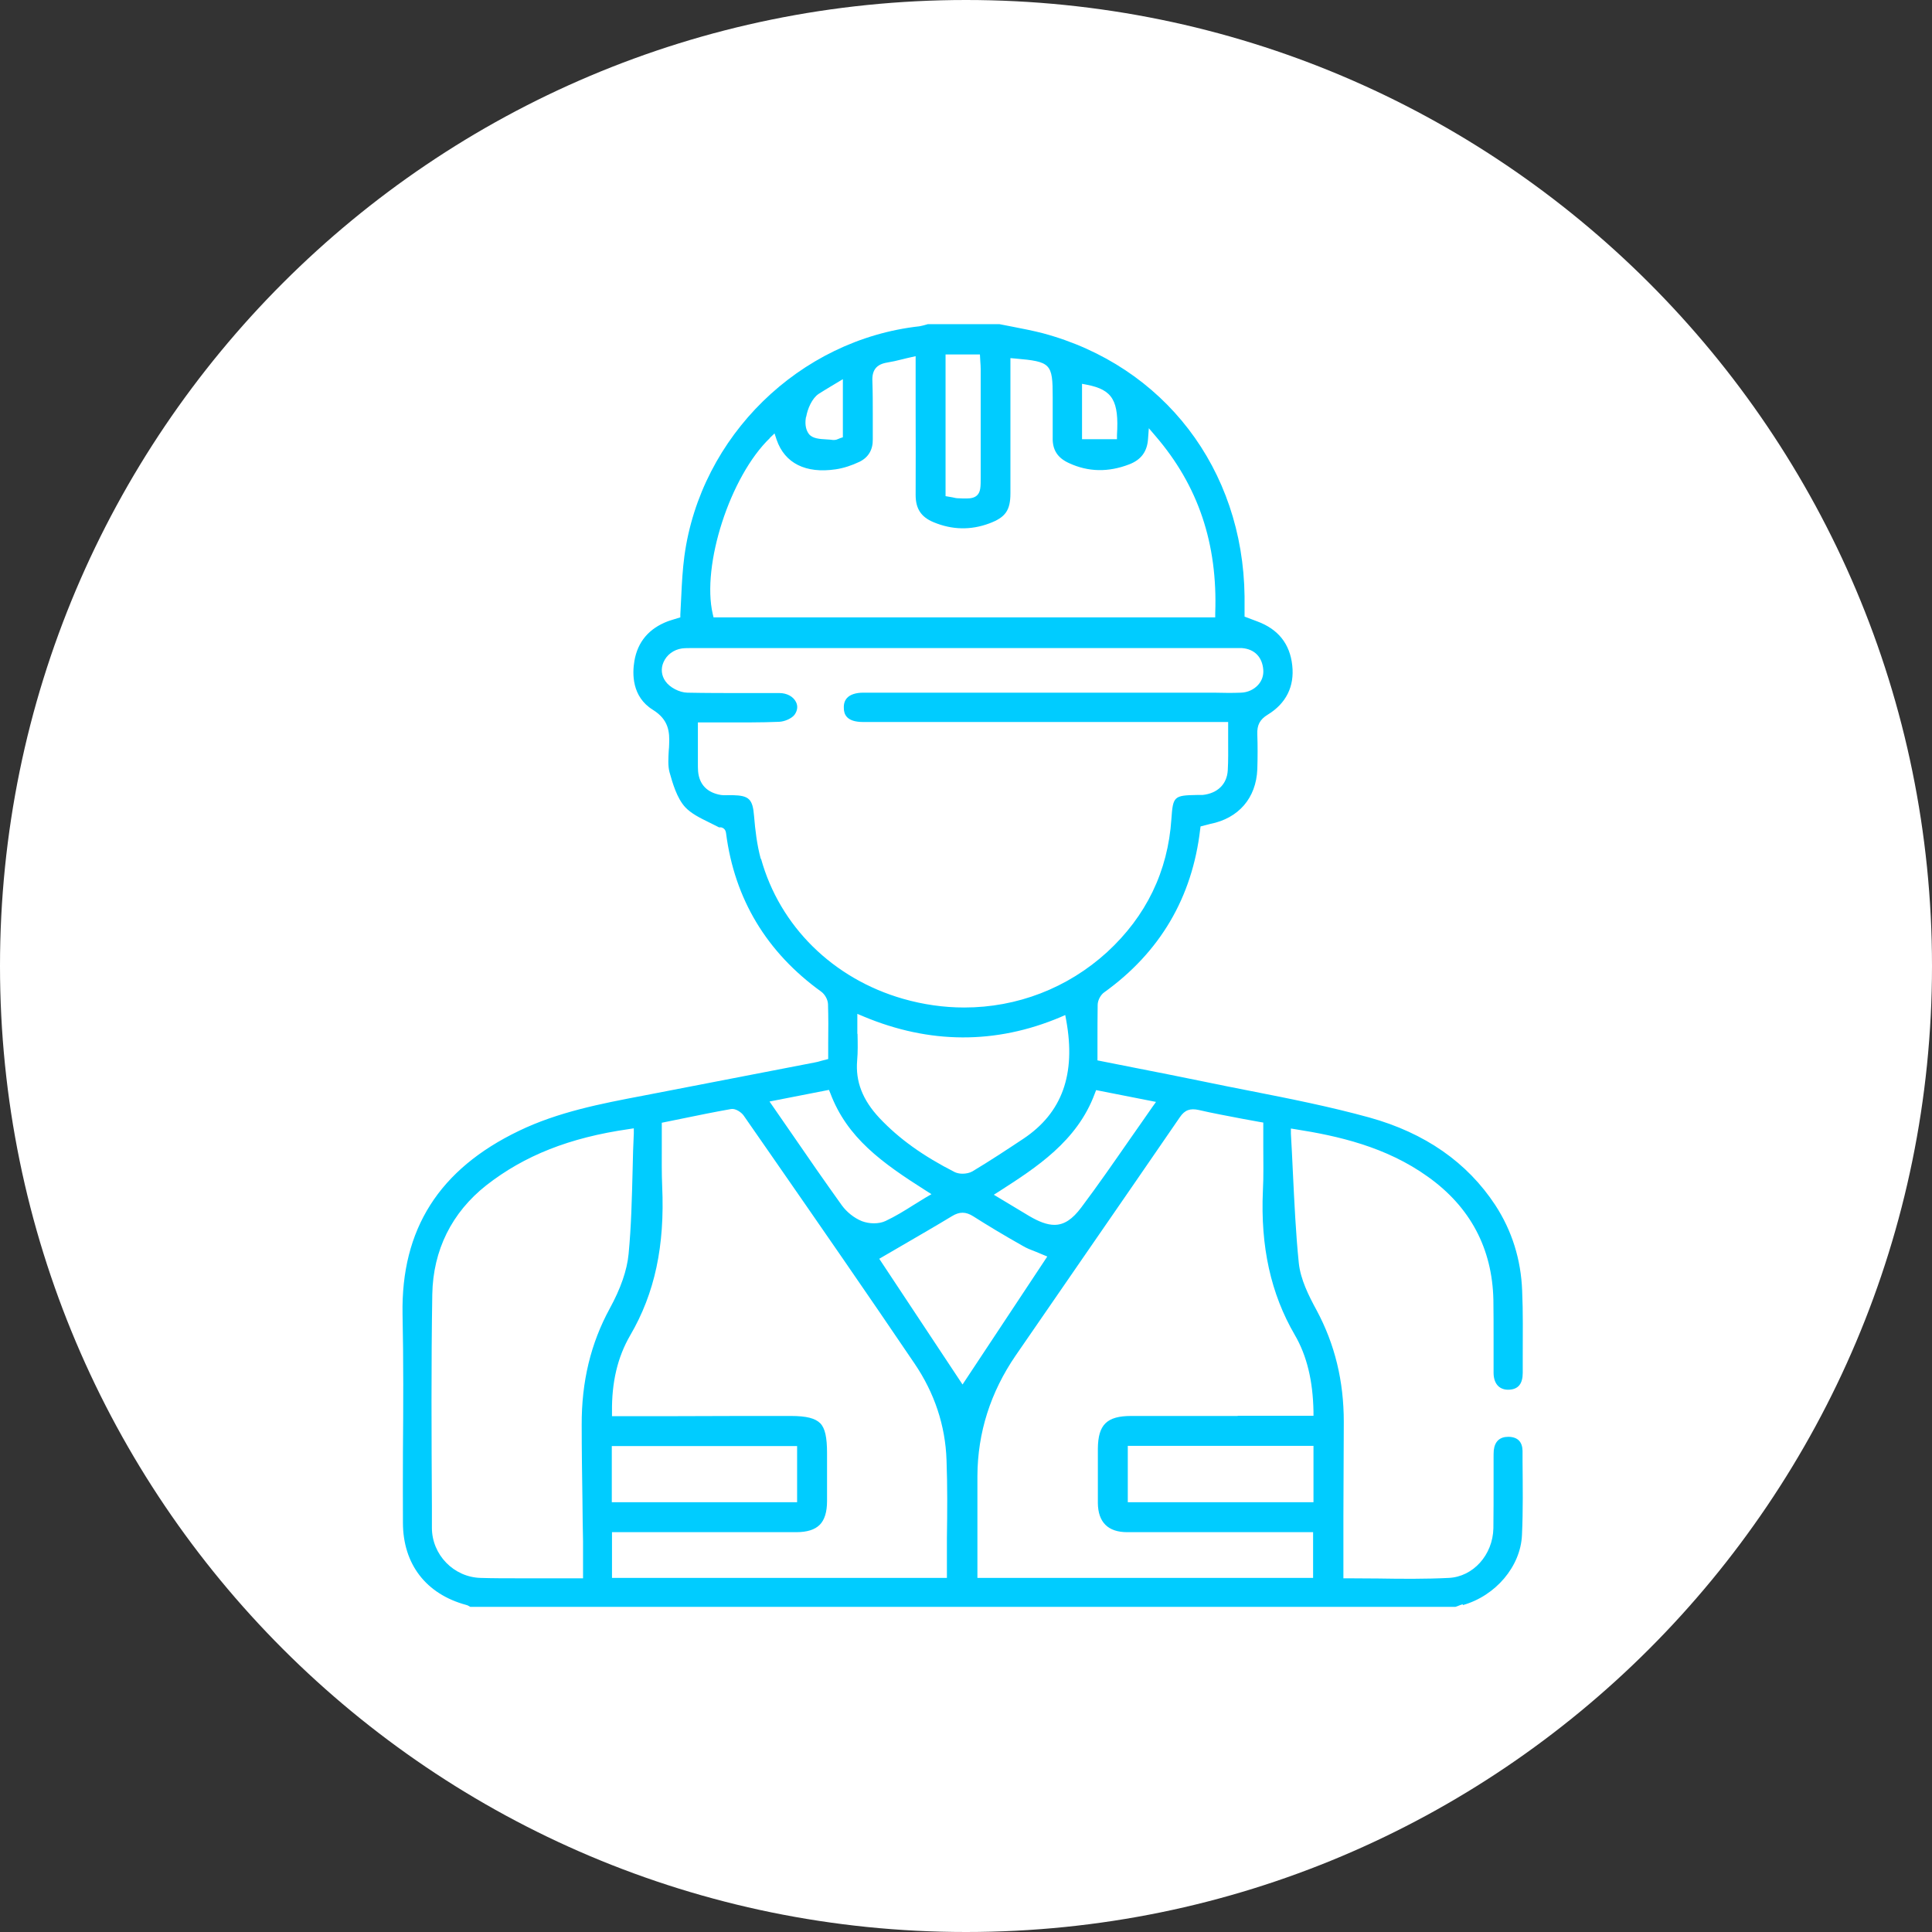
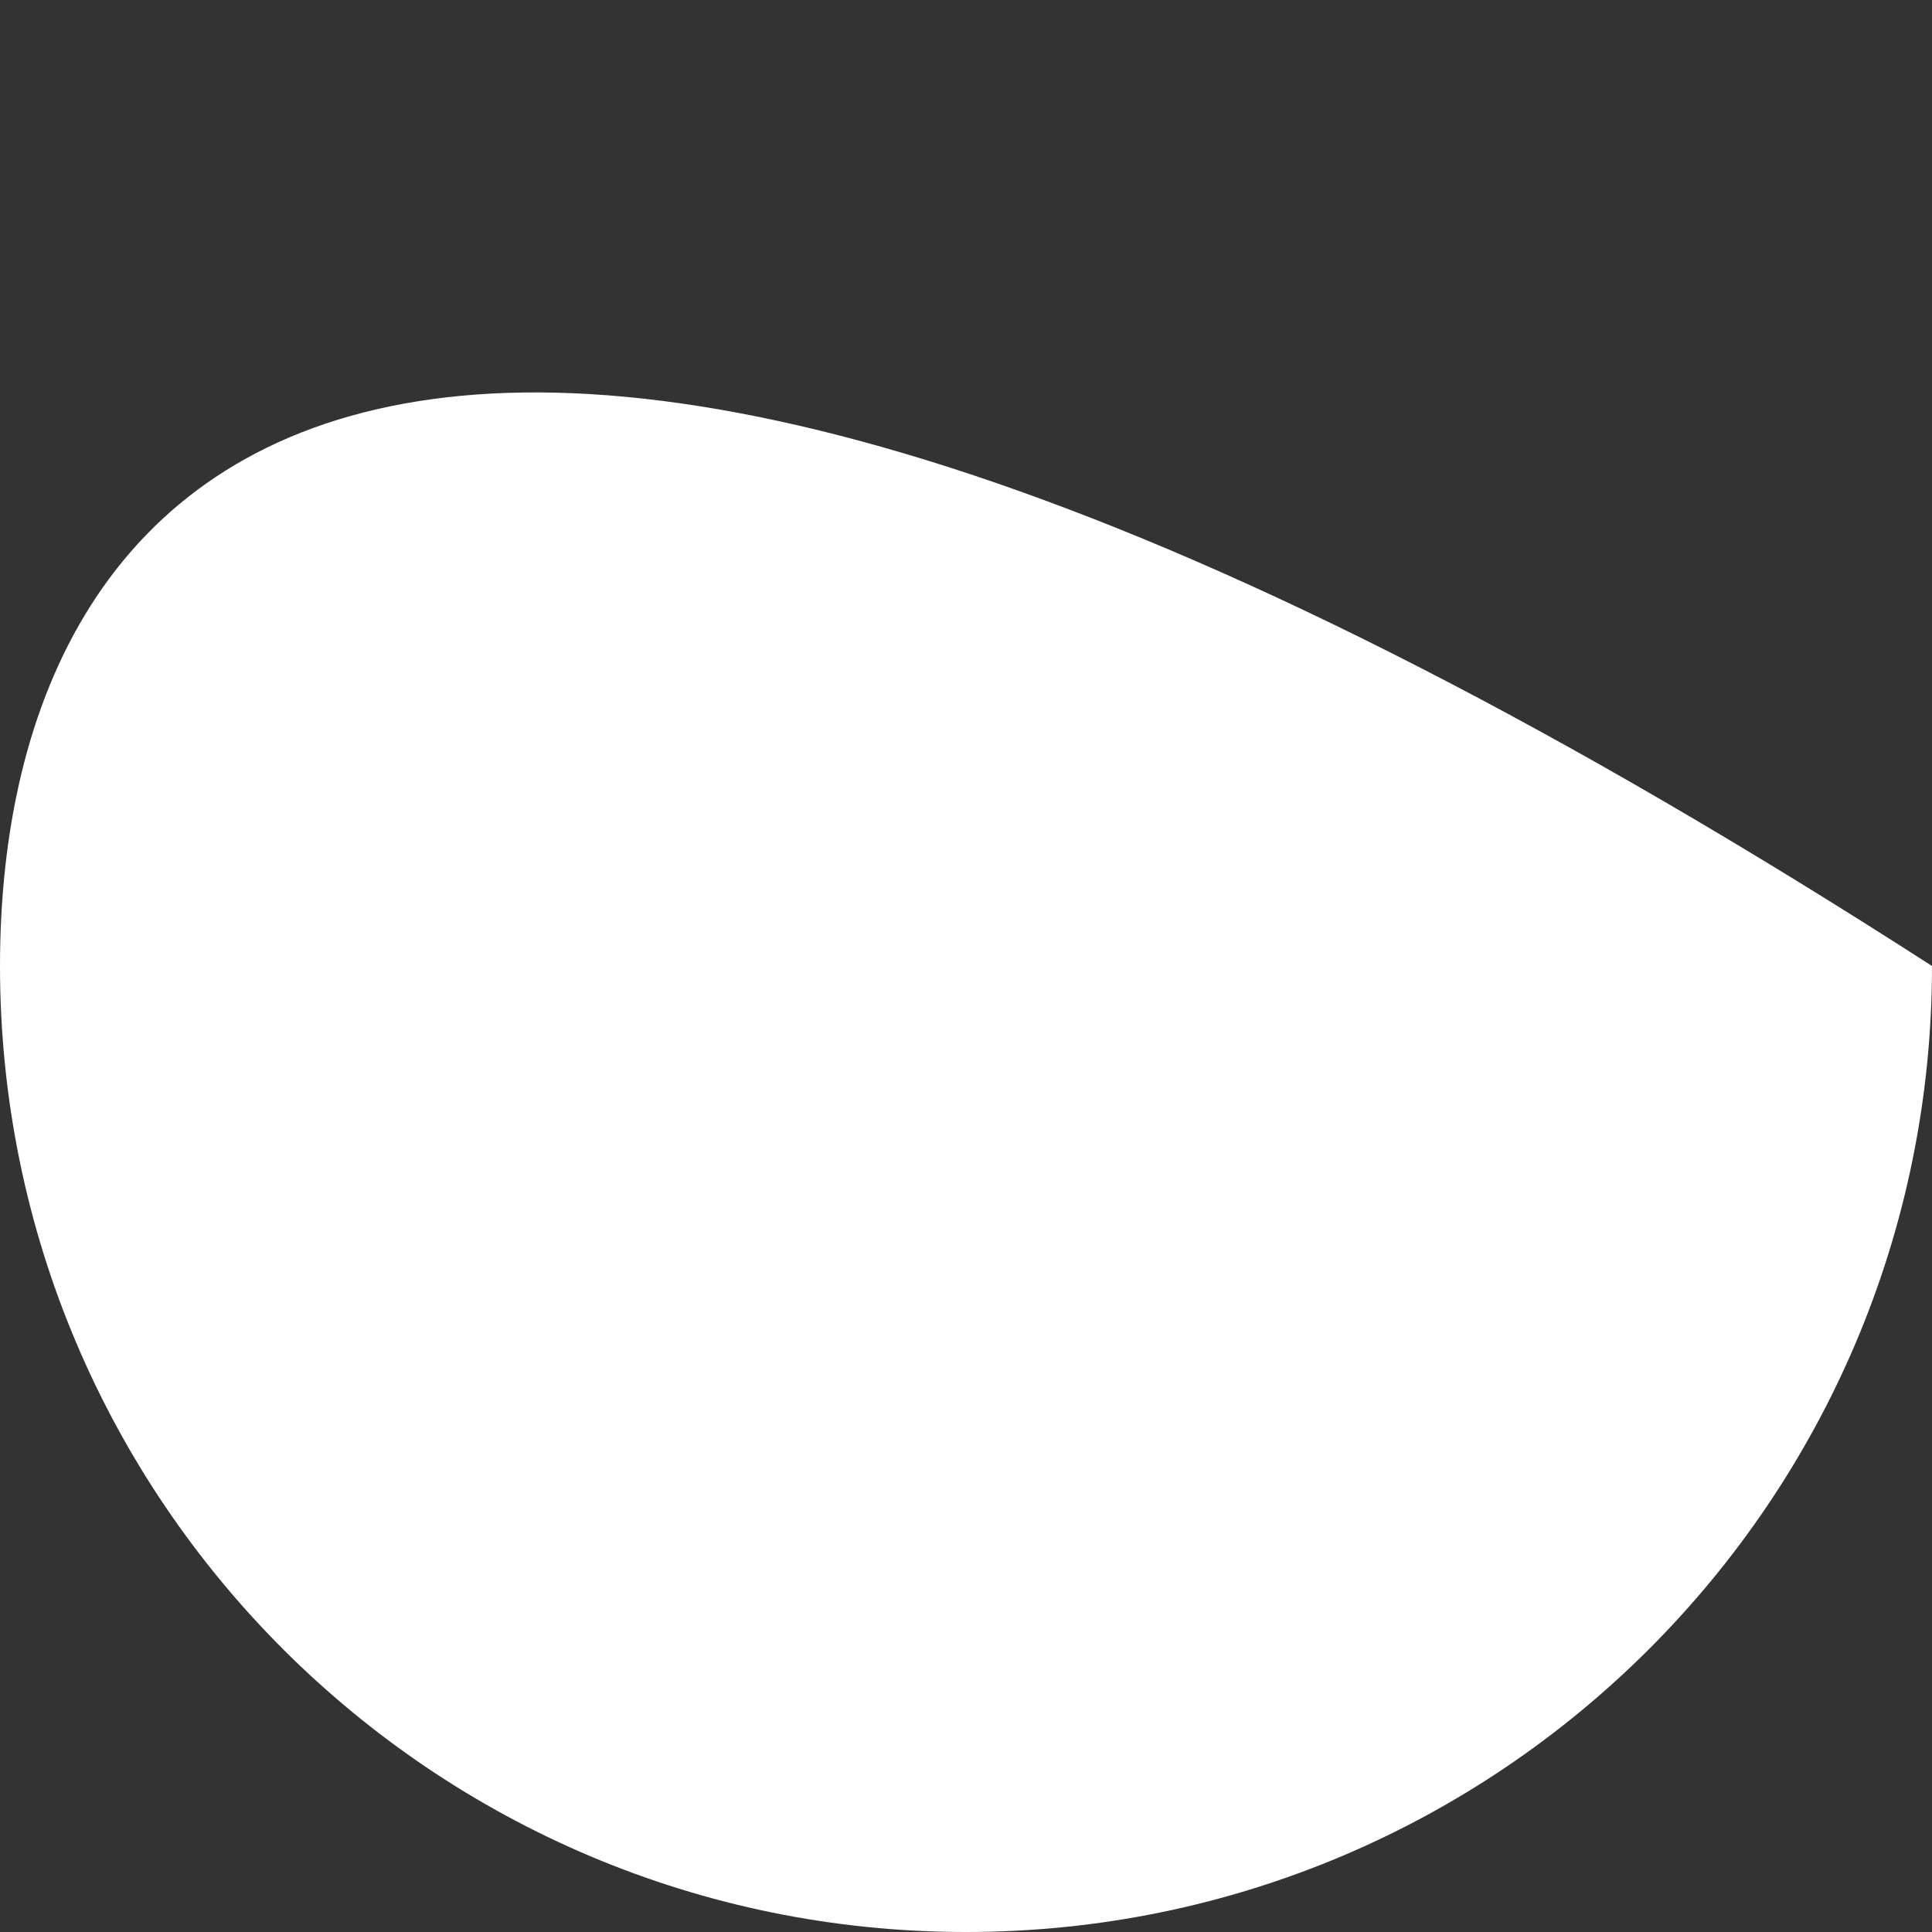
<svg xmlns="http://www.w3.org/2000/svg" width="120" height="120" viewBox="0 0 120 120" fill="none">
  <rect x="0" y="0" width="120" height="120" fill="#333333" stroke="none" />
-   <path d="M60.001 120C93.138 120 120 93.137 120 60C120 26.863 93.138 0 60.001 0C26.863 0 0 26.863 0 60C0 93.137 26.863 120 60.001 120Z" fill="white" />
-   <path d="M90.851 99.698C92.901 99.123 94.448 97.288 94.532 95.346C94.604 93.823 94.58 92.264 94.568 90.766V90.118C94.556 89.555 94.268 89.255 93.704 89.243H93.68C93.153 89.243 92.841 89.531 92.781 90.082C92.769 90.226 92.769 90.37 92.769 90.514V90.682C92.769 91.113 92.769 91.557 92.769 92.001C92.769 92.972 92.769 93.943 92.757 94.926C92.721 96.581 91.498 97.936 89.987 98.007C88.537 98.079 87.05 98.067 85.611 98.043C84.976 98.043 84.34 98.031 83.705 98.031H83.441V94.171C83.453 92.216 83.453 90.274 83.465 88.32C83.465 85.778 82.914 83.5 81.775 81.378C81.271 80.454 80.779 79.459 80.671 78.452C80.48 76.57 80.396 74.711 80.3 72.757C80.264 71.99 80.228 71.21 80.18 70.419V70.095L80.48 70.143C83.082 70.551 86.091 71.222 88.693 73.093C91.319 74.963 92.685 77.541 92.757 80.73C92.769 81.534 92.769 82.349 92.769 83.152C92.769 83.859 92.769 84.567 92.769 85.274C92.769 85.634 92.877 85.922 93.069 86.102C93.237 86.257 93.465 86.329 93.728 86.317C94.304 86.293 94.58 85.946 94.58 85.262V84.231C94.58 82.9 94.604 81.522 94.544 80.179C94.472 78.224 93.908 76.438 92.877 74.855C91.139 72.206 88.513 70.371 85.06 69.412C82.626 68.74 80.096 68.237 77.65 67.757C76.691 67.566 75.744 67.386 74.785 67.182C73.334 66.882 71.871 66.594 70.408 66.307L68.166 65.863V64.76C68.166 63.957 68.166 63.189 68.178 62.422C68.178 62.134 68.358 61.798 68.574 61.643C72.051 59.149 74.053 55.744 74.545 51.511L74.569 51.331L74.892 51.248C74.988 51.224 75.072 51.2 75.168 51.176C76.931 50.828 78.022 49.569 78.094 47.782C78.118 47.027 78.118 46.296 78.094 45.612C78.07 45.037 78.25 44.689 78.741 44.389C79.88 43.694 80.408 42.639 80.264 41.332C80.12 39.989 79.389 39.078 78.094 38.598L77.302 38.299V37.759C77.302 37.507 77.302 37.279 77.302 37.04C77.207 29.126 72.291 22.712 64.773 20.698C64.174 20.542 63.55 20.422 62.939 20.302C62.651 20.242 62.363 20.194 62.075 20.134H57.627L57.507 20.17C57.376 20.206 57.244 20.242 57.112 20.266C49.654 21.093 43.515 27.1 42.508 34.546C42.4 35.361 42.352 36.2 42.316 37.004C42.292 37.387 42.281 37.771 42.257 38.167V38.346L41.861 38.466C41.729 38.502 41.609 38.55 41.489 38.586C40.314 39.03 39.607 39.857 39.403 41.056C39.271 41.836 39.235 43.274 40.554 44.09C41.537 44.701 41.597 45.456 41.561 46.248C41.561 46.368 41.549 46.488 41.537 46.62C41.513 47.087 41.477 47.555 41.585 47.962C41.777 48.646 42.041 49.569 42.556 50.132C42.928 50.528 43.456 50.792 44.019 51.068C44.235 51.176 44.451 51.283 44.666 51.391C44.762 51.379 44.846 51.391 44.894 51.427C44.978 51.463 45.074 51.559 45.098 51.763C45.626 55.84 47.616 59.149 51.009 61.595C51.237 61.763 51.417 62.086 51.429 62.362C51.453 63.165 51.453 63.969 51.441 64.772V65.779L51.021 65.887C50.865 65.935 50.733 65.971 50.589 65.995L39.93 68.057C37.341 68.549 34.667 69.064 32.233 70.239C27.269 72.625 24.907 76.354 25.003 81.629C25.063 84.483 25.051 87.385 25.027 90.202C25.027 91.653 25.015 93.116 25.027 94.566C25.027 97.156 26.466 99.014 28.96 99.686C29.068 99.71 29.14 99.77 29.212 99.806H90.395L90.503 99.77C90.623 99.722 90.743 99.674 90.863 99.638L90.851 99.698ZM71.811 68.429L71.571 68.764C71.116 69.412 70.684 70.047 70.24 70.671C69.197 72.17 68.214 73.596 67.159 74.999C66.62 75.719 66.104 76.078 65.493 76.078C65.037 76.078 64.533 75.886 63.922 75.527L61.728 74.208L62.087 73.98C64.341 72.529 66.907 70.887 67.998 67.925L68.082 67.709L71.799 68.441L71.811 68.429ZM53.251 64.208C53.251 63.933 53.251 63.657 53.251 63.369V62.973L53.623 63.129C57.735 64.856 61.86 64.868 65.864 63.177L66.164 63.045L66.224 63.369C66.835 66.726 65.972 69.124 63.562 70.731C62.567 71.39 61.5 72.098 60.397 72.757C60.229 72.853 60.001 72.901 59.785 72.901C59.606 72.901 59.438 72.865 59.306 72.805C57.328 71.798 55.841 70.731 54.63 69.448C53.575 68.321 53.131 67.182 53.239 65.875C53.287 65.347 53.275 64.796 53.263 64.22L53.251 64.208ZM67.207 23.839L67.519 23.899C69.102 24.211 69.509 24.882 69.377 27.028V27.28H67.207V23.839ZM58.73 22.017H60.865L60.889 22.448C60.9 22.604 60.913 22.76 60.913 22.928C60.913 24.726 60.913 26.525 60.913 28.311V29.654C60.913 30.218 60.913 30.553 60.685 30.769C60.529 30.913 60.313 30.961 60.025 30.961C59.881 30.961 59.725 30.961 59.546 30.949C59.414 30.949 59.294 30.925 59.15 30.889L58.73 30.817V22.005V22.017ZM50.074 25.889C50.158 25.398 50.433 24.738 50.853 24.462C51.081 24.319 51.309 24.175 51.573 24.019L52.352 23.551V27.16L52.172 27.22C52.172 27.22 52.112 27.244 52.088 27.256C52.004 27.292 51.92 27.328 51.8 27.328C51.776 27.328 51.764 27.328 51.74 27.328C51.608 27.304 51.477 27.304 51.333 27.292C50.913 27.268 50.469 27.244 50.242 26.956C50.002 26.645 50.002 26.213 50.062 25.901L50.074 25.889ZM47.808 27.208L48.108 26.92L48.239 27.316C48.743 28.779 50.05 29.426 51.908 29.15C52.4 29.078 52.903 28.911 53.383 28.683C53.946 28.407 54.222 27.927 54.21 27.28C54.21 26.776 54.21 26.273 54.21 25.769C54.21 25.086 54.21 24.378 54.186 23.683C54.15 22.988 54.438 22.628 55.097 22.52C55.397 22.472 55.709 22.4 56.045 22.316C56.201 22.28 56.368 22.232 56.548 22.196L56.872 22.124V25.41C56.872 27.184 56.884 28.971 56.872 30.745C56.872 31.596 57.208 32.112 57.987 32.436C59.138 32.915 60.301 32.939 61.452 32.508C62.447 32.136 62.759 31.704 62.759 30.637C62.759 28.959 62.759 27.28 62.759 25.602V22.244L63.047 22.268C65.277 22.46 65.385 22.58 65.385 24.666V25.434C65.385 26.009 65.385 26.597 65.385 27.172C65.361 27.939 65.684 28.443 66.404 28.767C67.591 29.318 68.85 29.342 70.145 28.839C70.888 28.551 71.26 28.035 71.308 27.244L71.356 26.597L71.775 27.088C74.425 30.17 75.636 33.767 75.48 38.095V38.346H44.319L44.271 38.143C43.563 35.109 45.35 29.582 47.82 27.208H47.808ZM47.256 53.358C47.016 52.482 46.908 51.559 46.837 50.696C46.753 49.629 46.525 49.413 45.506 49.389C45.422 49.389 45.35 49.389 45.278 49.389C45.11 49.389 44.942 49.401 44.774 49.377C43.923 49.233 43.431 48.73 43.359 47.902C43.347 47.734 43.347 47.579 43.347 47.411V44.869H43.611C44.055 44.869 44.499 44.869 44.93 44.869C46.117 44.869 47.244 44.881 48.383 44.833C48.743 44.821 49.187 44.617 49.354 44.389C49.534 44.138 49.57 43.85 49.438 43.598C49.27 43.262 48.875 43.047 48.407 43.047C47.676 43.047 46.956 43.047 46.225 43.047C45.062 43.047 43.875 43.047 42.688 43.023C42.197 43.011 41.597 42.699 41.333 42.315C41.081 41.967 41.034 41.524 41.213 41.128C41.405 40.673 41.849 40.349 42.352 40.277C42.544 40.253 42.748 40.253 42.94 40.253H43.096H76.631C76.799 40.253 76.967 40.253 77.135 40.253C77.926 40.313 78.406 40.816 78.465 41.608C78.489 41.956 78.382 42.279 78.142 42.543C77.878 42.831 77.494 43.011 77.075 43.023C76.511 43.047 75.96 43.035 75.396 43.023H74.725H54.006C53.874 43.023 53.755 43.023 53.623 43.023C53.155 43.023 52.807 43.142 52.616 43.346C52.472 43.502 52.4 43.706 52.412 43.97C52.412 44.341 52.556 44.845 53.611 44.845H76.283V45.109C76.283 45.397 76.283 45.684 76.283 45.972C76.283 46.62 76.295 47.231 76.259 47.842C76.211 48.706 75.624 49.281 74.689 49.377C74.617 49.377 74.545 49.377 74.461 49.377H74.353C72.914 49.401 72.854 49.461 72.758 50.864C72.543 54.125 71.188 56.907 68.766 59.137C66.308 61.379 63.167 62.578 59.893 62.578C58.634 62.578 57.352 62.398 56.093 62.038C51.74 60.791 48.431 57.53 47.268 53.334L47.256 53.358ZM51.489 67.697L51.573 67.901C52.616 70.671 54.774 72.218 57.495 73.944L57.855 74.172L57.483 74.388C57.244 74.531 57.004 74.687 56.764 74.831C56.177 75.203 55.613 75.551 55.002 75.838C54.798 75.934 54.546 75.982 54.282 75.982C54.018 75.982 53.767 75.934 53.539 75.85C53.059 75.659 52.592 75.287 52.28 74.855C51.225 73.38 50.206 71.918 49.139 70.359L47.796 68.417L51.477 67.697H51.489ZM36.178 93.26C36.178 94.087 36.202 94.914 36.214 95.741C36.214 96.185 36.214 96.629 36.214 97.084V98.031H35.95C35.303 98.031 34.655 98.031 34.032 98.031C33.42 98.031 32.821 98.031 32.221 98.031C31.418 98.031 30.639 98.031 29.847 98.007C28.181 97.96 26.826 96.569 26.826 94.89V93.535C26.802 89.231 26.778 84.771 26.85 80.394C26.898 77.649 28.061 75.311 30.207 73.62C32.569 71.774 35.374 70.659 39.055 70.131L39.367 70.083V70.395C39.331 71.138 39.307 71.87 39.295 72.601C39.247 74.424 39.211 76.138 39.043 77.889C38.947 78.896 38.552 80.035 37.868 81.282C36.693 83.44 36.118 85.814 36.13 88.511C36.13 90.082 36.154 91.665 36.178 93.236V93.26ZM58.814 95.561C58.814 96.281 58.814 97.012 58.814 97.744V98.007H38.012V95.166H41.885C44.403 95.166 46.92 95.166 49.45 95.166C50.134 95.166 50.613 95.01 50.913 94.71C51.213 94.41 51.369 93.919 51.369 93.236C51.369 92.24 51.369 91.245 51.369 90.262C51.369 89.279 51.249 88.715 50.949 88.404C50.637 88.092 50.098 87.948 49.115 87.948C46.777 87.948 44.451 87.948 42.113 87.96H38.012V87.708C37.988 85.85 38.36 84.291 39.139 82.948C40.674 80.323 41.297 77.385 41.129 73.68C41.093 72.841 41.105 72.014 41.105 71.138C41.105 70.743 41.105 70.347 41.105 69.951V69.736L42.281 69.496C43.336 69.28 44.379 69.064 45.41 68.884C45.686 68.836 46.057 69.088 46.201 69.304L47.892 71.738C50.829 75.97 53.863 80.347 56.8 84.687C58.047 86.521 58.718 88.547 58.79 90.682C58.85 92.3 58.838 93.871 58.814 95.549V95.561ZM38 93.307V89.818H49.51V93.307H38ZM54.606 78.188L56.069 77.337C57.076 76.75 58.119 76.15 59.126 75.539C59.594 75.251 59.989 75.251 60.457 75.551C61.344 76.114 62.315 76.702 63.526 77.385C63.766 77.529 64.042 77.637 64.329 77.745C64.473 77.805 64.617 77.865 64.761 77.925L65.049 78.044L59.785 85.994L54.606 78.176V78.188ZM81.583 93.307H70.049V89.806H81.583V93.307ZM76.883 87.948C74.677 87.948 72.471 87.948 70.264 87.948C68.742 87.948 68.202 88.488 68.19 89.986V90.706C68.19 91.593 68.19 92.468 68.19 93.355C68.202 94.554 68.826 95.166 70.013 95.166C72.579 95.166 75.132 95.166 77.698 95.166H81.559V98.007H60.709V95.849C60.709 94.459 60.709 93.068 60.709 91.677C60.721 88.979 61.524 86.473 63.083 84.195C64.509 82.121 65.936 80.059 67.363 77.985C69.341 75.119 71.32 72.254 73.286 69.388C73.586 68.944 73.921 68.824 74.461 68.944C75.336 69.148 76.211 69.304 77.135 69.484C77.506 69.556 77.866 69.616 78.25 69.688L78.465 69.724V69.939C78.465 70.371 78.465 70.791 78.465 71.21C78.465 72.11 78.489 73.045 78.441 73.956C78.286 77.433 78.933 80.359 80.42 82.912C81.175 84.207 81.547 85.766 81.583 87.672V87.936H76.871L76.883 87.948Z" fill="#00CCFF" />
+   <path d="M60.001 120C93.138 120 120 93.137 120 60C26.863 0 0 26.863 0 60C0 93.137 26.863 120 60.001 120Z" fill="white" />
</svg>